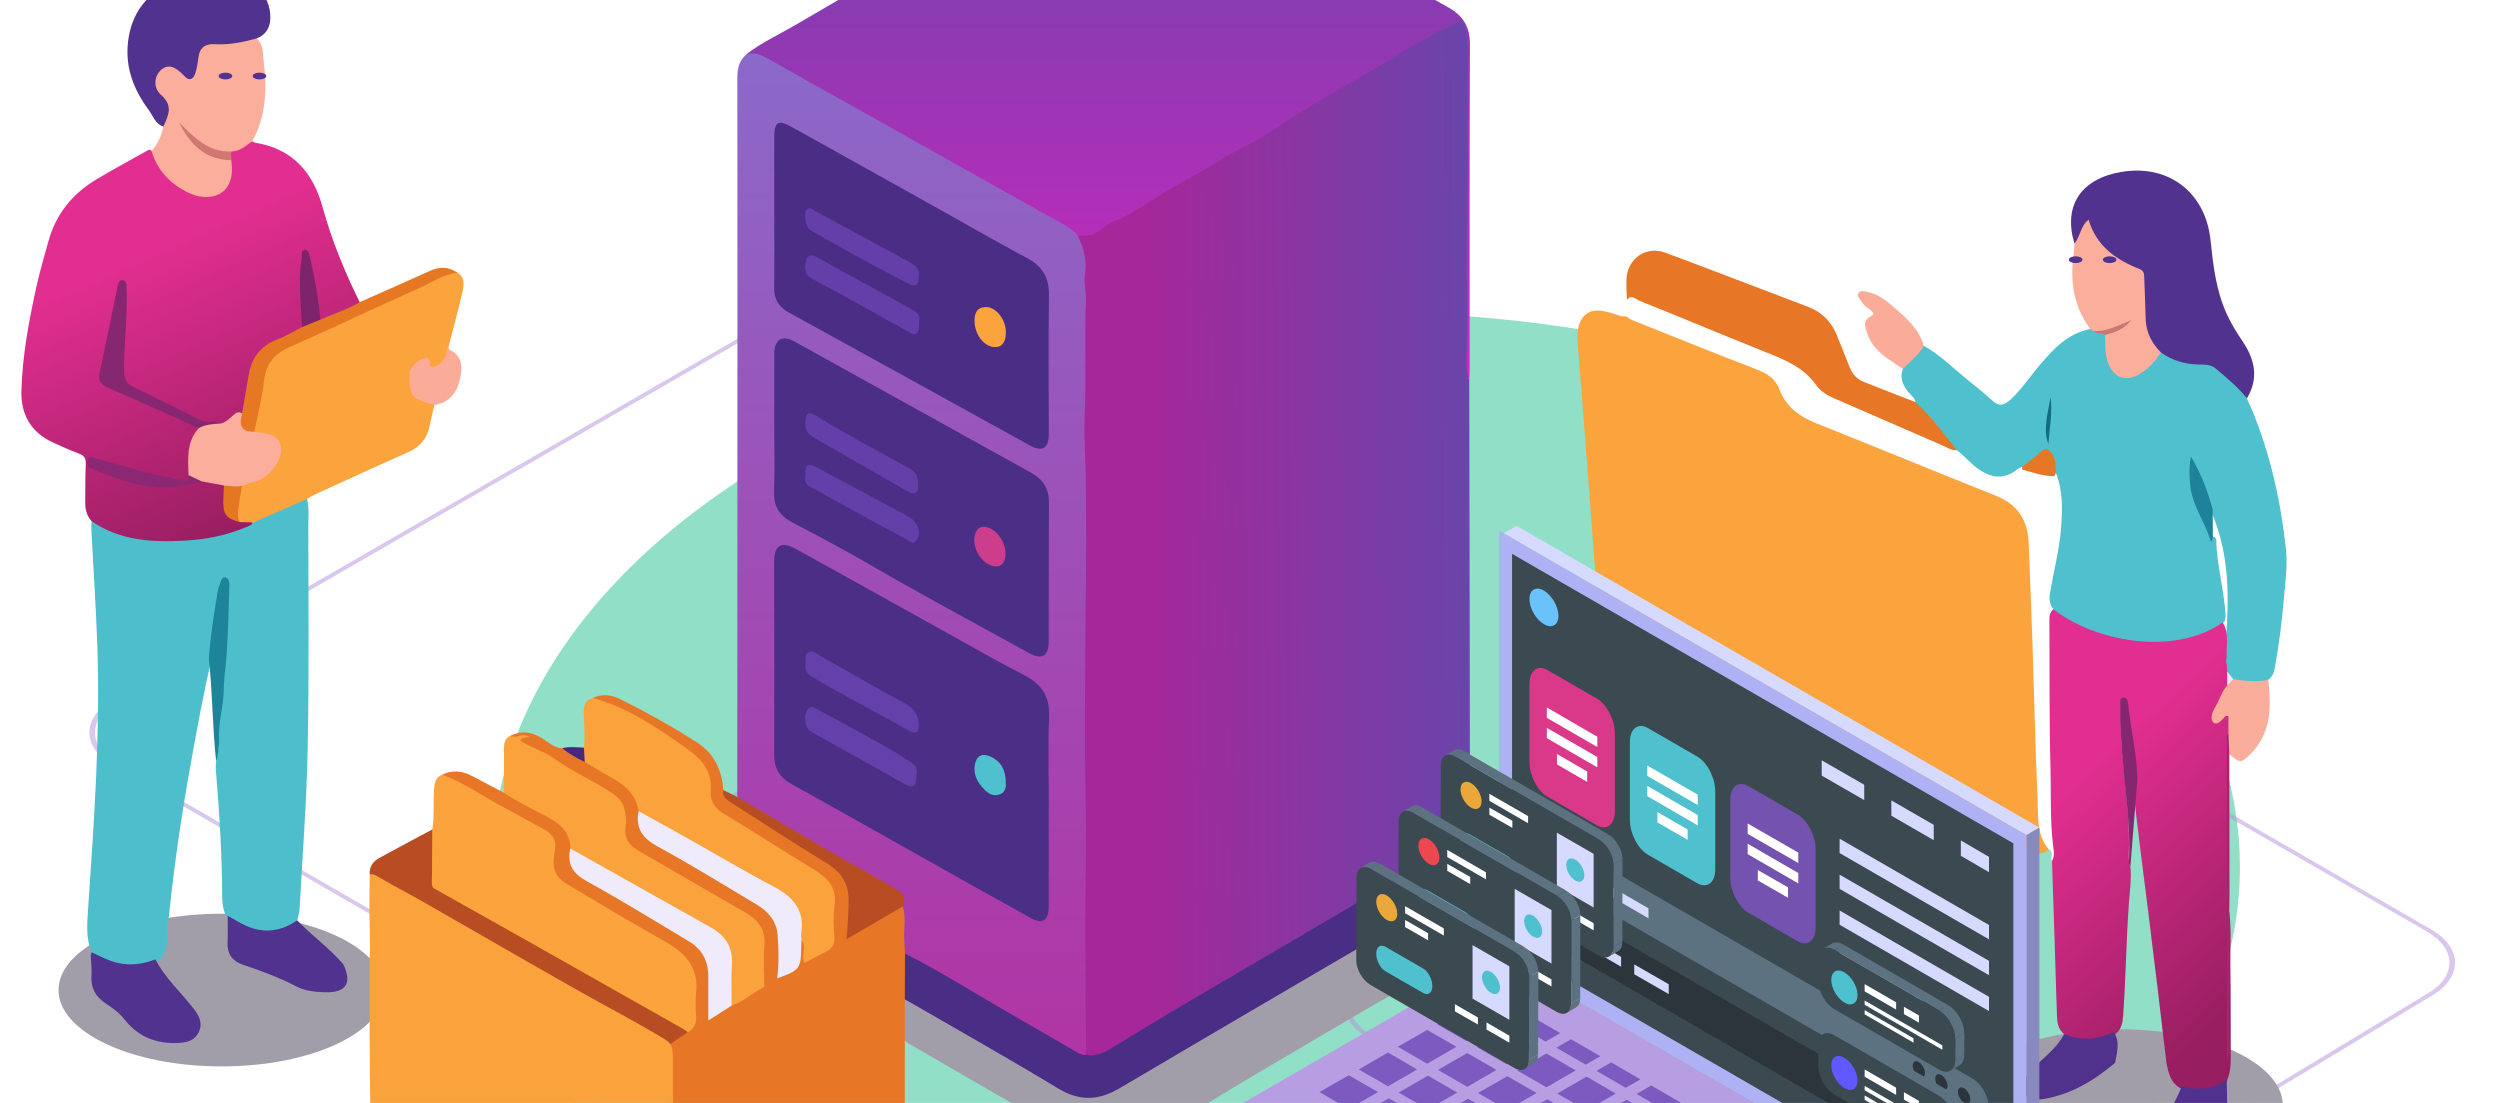
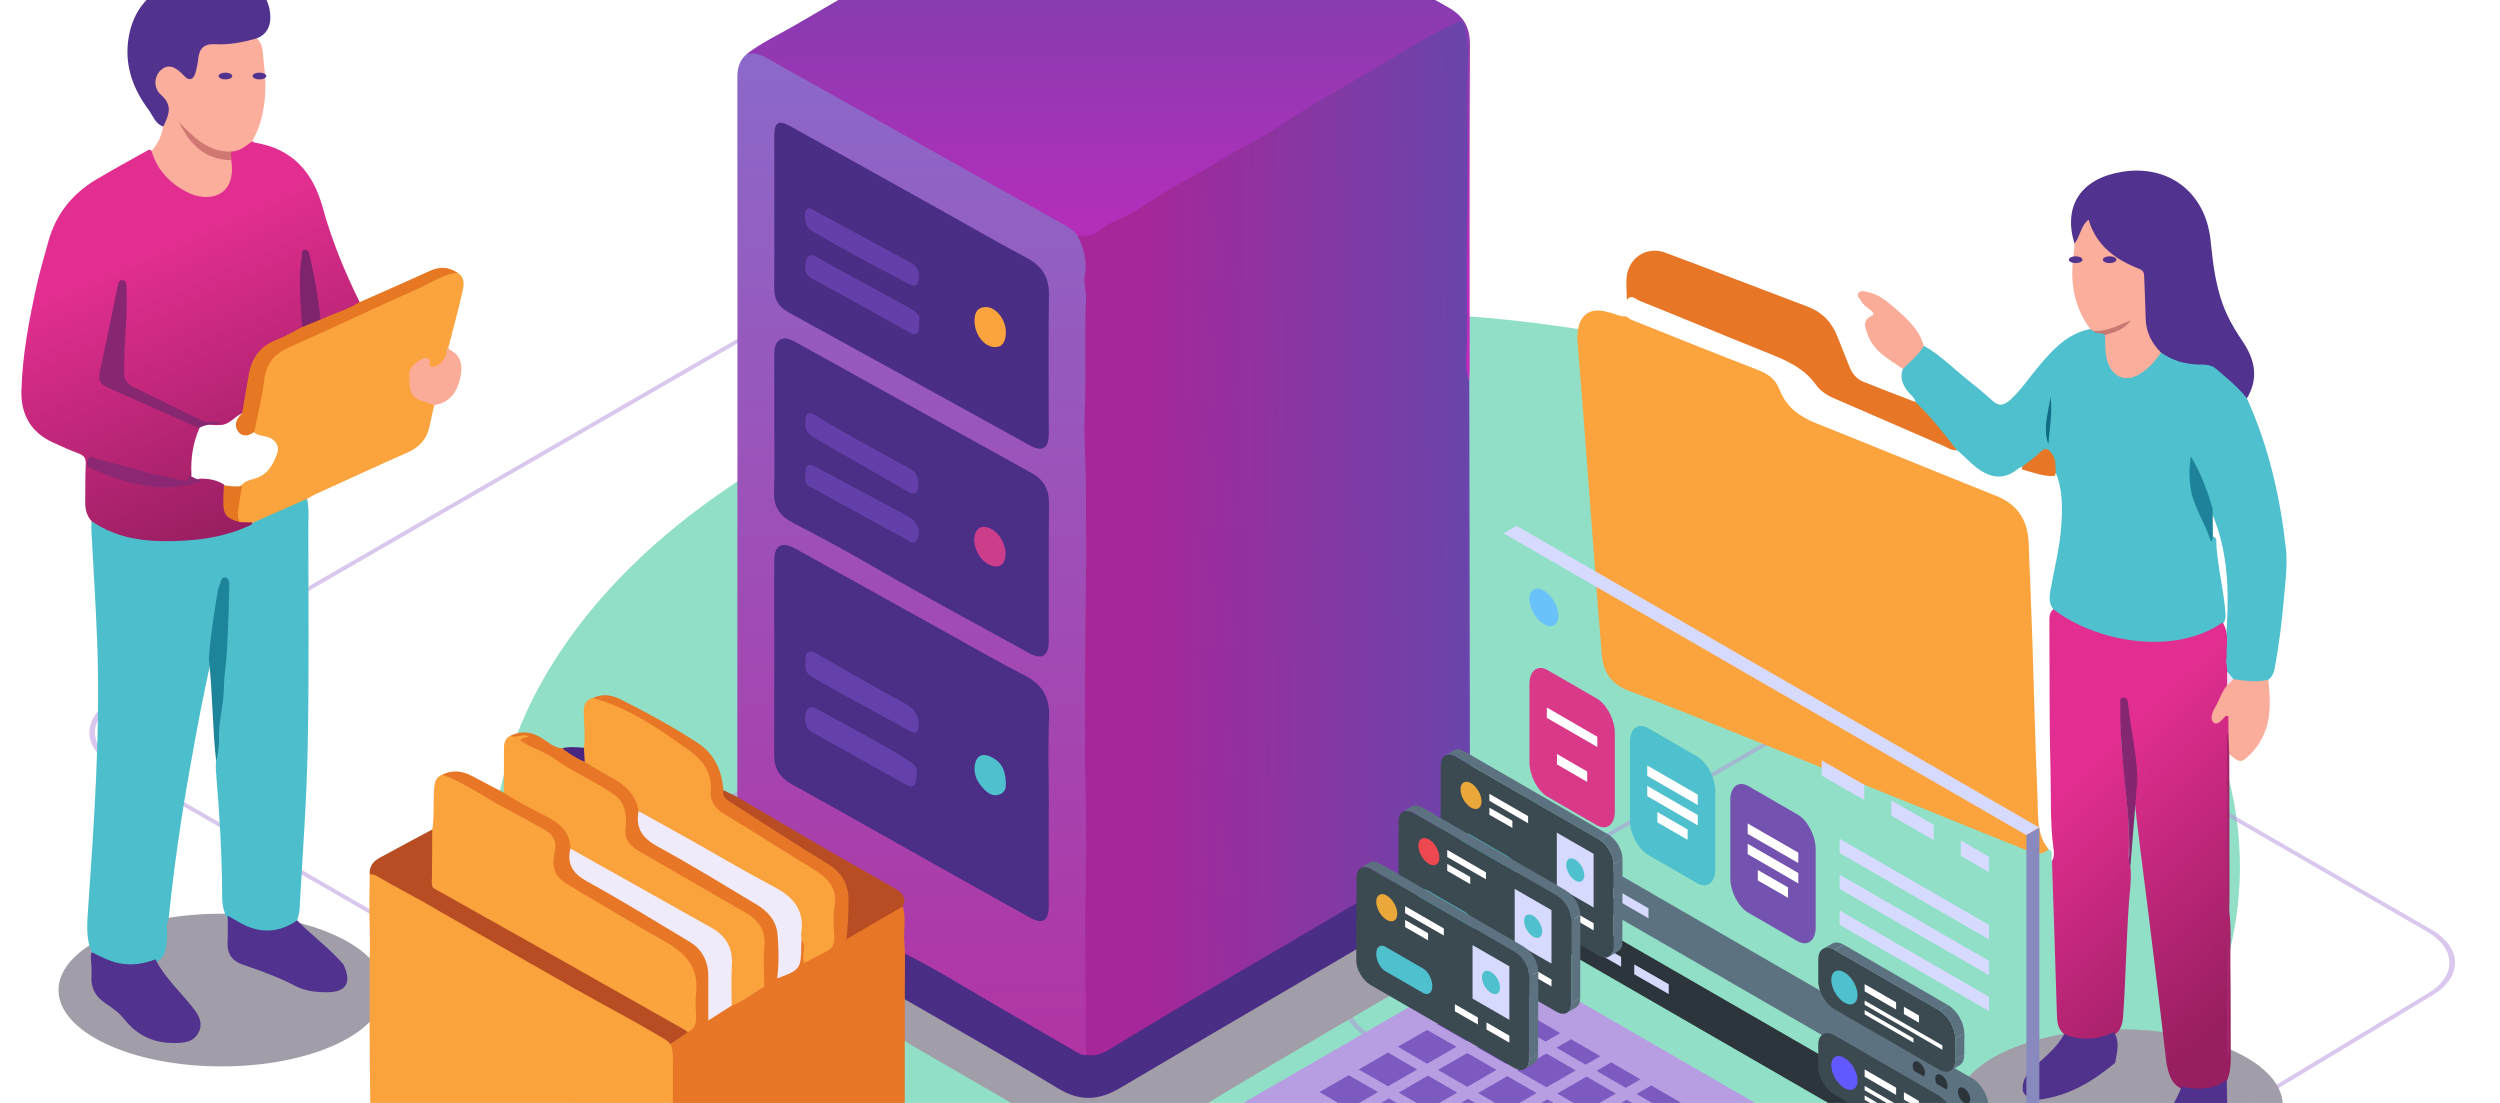
<svg xmlns="http://www.w3.org/2000/svg" width="544" height="240" fill="none">
  <g clip-path="url(#clip0_1983_16765)">
    <g filter="url(#filter0_f_1983_16765)">
      <ellipse cx="297.202" cy="188.634" rx="190.202" ry="120.634" fill="#90DFC6" />
    </g>
    <path d="M43.877 289.048L256.132 166.502C262.589 162.775 262.589 156.73 256.132 153.002L237.439 142.21C230.982 138.482 220.514 138.482 214.057 142.21L110.76 201.848C103.825 205.852 92.581 205.852 85.645 201.848L24.65 166.632C17.715 162.628 17.715 156.136 24.65 152.132L210.573 44.79L211.439 45.29L25.516 152.632C19.059 156.36 19.059 162.404 25.516 166.132L86.511 201.348C92.969 205.076 103.437 205.076 109.894 201.348L213.191 141.71C220.126 137.706 231.37 137.706 238.305 141.71L256.998 152.502C263.934 156.507 263.934 162.998 256.998 167.002L44.743 289.548C38.287 293.276 38.287 299.32 44.743 303.048L149.963 363.796C156.42 367.524 166.889 367.524 173.346 363.796L343.299 265.674C349.756 261.946 349.756 255.902 343.299 252.174L297.686 225.839C290.751 221.835 290.751 215.343 297.686 211.339L408.675 147.26C415.61 143.256 426.854 143.256 433.789 147.26L529.018 202.241C535.846 206.183 535.968 212.552 529.292 216.58L383.277 304.684L382.392 304.194L528.408 216.09C534.622 212.34 534.509 206.411 528.152 202.741L432.923 147.76C426.466 144.032 415.998 144.032 409.541 147.76L298.552 211.839C292.096 215.567 292.096 221.611 298.552 225.339L344.165 251.674C351.1 255.678 351.1 262.17 344.165 266.174L174.212 364.296C167.277 368.3 156.032 368.3 149.097 364.296L43.877 303.548C36.943 299.544 36.942 293.052 43.877 289.048Z" fill="#B691DD" fill-opacity="0.5" />
    <ellipse cx="461.275" cy="240.58" rx="35.47" ry="16.613" fill="#A29EA9" />
    <ellipse cx="48.205" cy="215.437" rx="35.47" ry="16.613" fill="#A29EA9" />
    <path d="M319.714 82.724C319.74 98.097 319.772 113.471 319.794 128.849C319.817 142.507 319.83 156.165 319.853 169.823C321.204 173.24 320.535 176.742 320.27 180.222C319.785 183.006 317.531 184.191 315.426 185.457C307.29 190.36 298.997 194.985 290.826 199.825C280.342 206.039 269.786 212.127 259.307 218.355C253.456 221.83 247.583 225.26 241.769 228.798C239.996 229.876 238.078 230.944 235.928 229.508C235.38 228.78 235.564 227.936 235.551 227.123C235.353 212.787 235.551 198.451 235.425 184.115C235.348 175.615 235.577 167.098 235.524 158.603C235.474 150.997 235.555 143.387 235.492 135.781C235.447 130.483 235.515 125.176 235.542 119.873C235.586 111.513 235.636 103.148 235.506 94.788C235.375 86.581 235.726 78.382 235.546 70.184C235.407 63.943 235.982 57.648 234.298 51.51C234.406 51.223 234.567 50.94 234.864 50.864C241.122 49.256 246.192 45.323 251.638 42.171C259.392 37.677 267.204 33.286 274.904 28.697C280.741 25.217 286.547 21.679 292.339 18.128C296.927 15.313 301.727 12.87 306.329 10.078C309.45 8.183 312.323 5.879 315.83 4.618C318.025 3.828 318.42 3.949 319.166 6.234C320.073 9.027 319.458 11.873 319.494 14.675C319.651 27.072 319.561 39.473 319.561 51.874C319.561 61.72 319.561 71.567 319.561 81.408C319.561 81.853 319.498 82.306 319.7 82.733L319.714 82.724Z" fill="url(#paint0_linear_1983_16765)" />
    <path d="M445.772 184.776C444.254 186.311 442.566 185.638 440.995 185.018C434.489 182.441 428.015 179.778 421.522 177.156C403.419 169.856 385.311 162.551 367.199 155.268C362.916 153.544 358.61 151.869 354.286 150.253C350.726 148.924 348.867 146.226 348.566 142.652C347.421 128.966 346.451 115.263 345.401 101.569C344.709 92.562 344.036 83.556 343.286 74.553C342.904 69.947 344.794 67.19 348.296 67.608C349.397 67.738 350.492 68.047 351.547 68.402C352.333 68.667 353.092 68.945 353.936 68.851C354.883 68.64 355.696 69.076 356.522 69.403C365.488 72.964 374.428 76.605 383.412 80.121C385.419 80.907 386.905 82.096 387.691 84.103C389.186 87.929 392.077 90.16 395.831 91.606C408.466 96.469 420.894 101.852 433.483 106.831C439.967 109.395 441.933 112.538 442.207 119.425C442.607 129.501 442.907 139.576 443.374 149.651C443.68 156.211 444.061 162.789 443.936 169.366C443.873 172.819 444.443 176.227 444.448 179.662C444.448 181.507 446.1 182.881 445.768 184.78L445.772 184.776Z" fill="#FBA33C" />
    <path d="M319.713 82.725C319.004 81.05 319.031 79.24 319.107 77.521C319.462 69.991 319.058 62.466 319.175 54.95C319.354 43.088 319.336 31.226 319.269 19.368C319.242 15.12 319.781 10.823 318.901 6.598C318.398 4.178 318.245 4.286 316.068 5.323C308.147 9.081 300.932 14.079 293.304 18.344C287.642 21.509 282.048 24.904 276.637 28.563C273.153 30.92 269.162 32.514 265.628 34.804C261.708 37.345 257.501 39.343 253.528 41.777C249.819 44.044 246.313 46.662 242.209 48.278C240.925 48.785 239.856 49.818 238.666 50.577C237.391 51.385 235.941 51.322 234.513 51.327C229.951 48.651 225.21 46.298 220.63 43.663C212.607 39.051 204.584 34.431 196.515 29.892C186.561 24.293 176.387 19.08 166.59 13.203C165.252 12.399 163.681 12.628 162.419 11.807C165.674 9.27 169.428 7.568 172.966 5.503C195.837 -7.855 218.758 -21.122 241.607 -34.507C245.006 -36.5 247.938 -36.496 251.409 -34.507C272.565 -22.375 293.793 -10.36 315.071 1.561C318.492 3.478 319.884 5.916 319.861 9.827C319.74 33.304 319.799 56.782 319.794 80.255C319.794 81.077 319.745 81.898 319.722 82.72L319.713 82.725Z" fill="url(#paint1_linear_1983_16765)" />
    <path d="M162.419 11.806C164.031 11.366 165.418 11.82 166.851 12.632C173.963 16.673 181.124 20.629 188.258 24.629C197.148 29.613 206.025 34.615 214.91 39.603C220.289 42.62 225.673 45.615 231.061 48.619C232.354 49.342 233.656 50.051 234.518 51.331C235.838 53.984 236.574 56.746 236.076 59.731C235.766 61.59 236.381 63.413 236.305 65.263C235.946 73.583 236.377 81.903 236.031 90.236C235.829 95.157 236.237 100.176 236.282 105.151C236.35 112.811 236.395 120.471 236.282 128.13C236.148 137.29 236.125 146.454 236.098 155.604C236.08 161.585 236.103 167.601 236.237 173.6C236.444 182.894 236.184 192.201 236.179 201.5C236.179 209.591 236.264 217.677 236.309 225.768C236.318 227.02 236.309 228.277 236.305 229.53C235.218 230.428 234.334 229.633 233.467 229.14C227.428 225.727 221.475 222.162 215.472 218.692C209.787 215.405 204.117 212.096 198.41 208.854C197.642 208.419 196.762 208.104 196.367 207.197C195.739 204.09 196.25 200.947 196.017 197.831C196.417 195.663 195.343 194.356 193.543 193.342C183.495 187.675 173.491 181.924 163.528 176.105C162.343 175.413 160.879 174.982 160.435 173.411C160.448 139.683 160.462 105.955 160.47 72.231C160.475 53.76 160.475 35.288 160.448 16.817C160.448 14.85 160.893 13.131 162.433 11.811L162.419 11.806Z" fill="url(#paint2_linear_1983_16765)" />
    <path d="M145.613 290.615C145.6 269.531 145.591 248.442 145.577 227.357C146.215 225.485 148.217 225.22 149.452 224.053C150.053 223.473 150.66 222.854 150.691 221.983C150.799 218.701 151.077 215.401 150.507 212.141C150.045 209.492 148.186 207.831 146.017 206.538C140.688 203.359 135.403 200.104 129.97 197.095C127.68 195.829 125.444 194.464 123.213 193.095C120.564 191.469 119.518 189.126 119.931 186.05C120.371 182.786 119.994 182.081 117.044 180.541C110.219 176.976 103.754 172.76 96.808 169.411C96.462 169.244 96.175 169.011 96.233 168.558C98.487 167.471 100.665 167.74 102.811 168.899C105.074 170.116 107.364 171.292 109.64 172.486C114.462 174.3 119.078 176.527 122.97 179.944C124.264 181.08 124.784 182.835 124.717 184.645C124.241 187.851 125.53 189.817 128.435 191.434C135.138 195.165 141.604 199.318 148.316 203.044C152.896 205.586 155.298 209.142 154.808 214.485C154.683 215.89 154.768 217.313 154.795 218.732C154.831 220.667 154.858 220.672 156.654 219.729C157.381 219.347 158.077 218.916 158.773 218.485C161.35 217.381 163.469 215.486 165.979 214.274C167.025 213.721 167.968 212.985 169.01 212.424C169.418 212.24 169.791 211.975 170.2 211.8C172.597 210.767 174.178 209.236 173.715 206.335C173.612 205.689 173.733 204.984 174.214 204.436C175.43 204.337 175.368 205.303 175.498 206.048C175.637 206.847 175.314 207.669 175.543 208.464C175.632 208.486 175.727 208.545 175.772 208.518C181.344 205.101 180.854 207.09 180.868 199.767C180.868 199.021 180.76 198.258 180.886 197.531C181.541 193.687 179.633 191.398 176.472 189.62C170.294 186.144 164.578 181.906 158.396 178.435C155.365 176.734 153.825 174.394 153.879 170.852C153.928 167.395 151.526 165.244 149.025 163.475C143.058 159.254 137.091 154.98 129.925 152.901C129.454 152.767 128.861 152.632 128.996 151.887C130.962 150.953 132.925 151.146 134.797 152.071C140.544 154.899 146.129 158.011 151.535 161.459C155.396 163.919 157.076 167.525 157.399 171.925C157.727 172.926 158.553 173.456 159.366 173.986C166.249 178.48 173.037 183.114 180.14 187.253C183.714 189.337 185.479 192.323 185.317 196.476C185.236 198.541 185.402 200.615 184.85 203.121C187.701 201.765 189.879 200.216 192.205 198.945C193.543 198.213 194.755 197.118 196.443 197.234C197.229 199.753 196.578 202.335 196.784 204.876C196.856 205.752 196.87 206.632 196.91 207.507C198.001 209.294 197.494 211.279 197.57 213.183C197.624 214.588 197.682 216.007 197.516 217.417C197.575 219.531 197.637 221.646 197.575 223.765C197.548 224.708 197.61 225.682 196.883 226.45L196.874 252.833C198.526 256.954 197.498 260.901 193.965 263.294C189.318 266.437 184.401 269.154 179.566 271.996C170.025 277.608 160.65 283.494 151.028 288.963C150.053 289.515 149.075 290.067 148.078 290.588C147.274 291.01 146.435 291.401 145.6 290.624L145.613 290.615Z" fill="#E77727" />
    <path d="M19.915 113.391C18.859 112.21 18.518 110.8 18.541 109.256C18.585 106.494 18.532 103.724 18.662 100.967C18.72 99.697 18.276 99.1 17.113 98.673C15.227 97.981 13.395 97.137 11.563 96.307C6.737 94.107 4.514 90.196 4.658 85.033C4.873 77.332 6.292 69.776 7.949 62.278C8.672 59.009 9.637 55.794 10.517 52.562C12.134 46.649 15.703 42.199 20.907 39.079C24.485 36.932 28.167 34.952 31.804 32.905C32.176 32.694 32.554 32.348 32.98 32.824C34.664 34.984 35.993 37.404 38.108 39.24C39.607 40.547 41.224 41.521 43.159 41.943C47.155 42.81 49.718 40.771 49.79 36.69C49.799 36.093 49.759 35.5 49.79 34.903C49.754 34.131 49.593 33.323 50.302 32.725C51.892 32.196 53.086 30.745 54.9 30.732C55.097 30.84 55.281 31.01 55.488 31.042C63.642 32.353 68.109 37.485 70.215 45.136C72.177 52.279 74.983 59.099 78.261 65.735C78.288 65.883 78.324 66.085 78.234 66.153C75.612 67.998 72.864 69.543 69.541 69.664C68.787 68.658 68.733 67.455 68.607 66.278C68.253 62.875 67.597 59.53 66.555 56.225C65.801 59.723 65.792 63.257 66.16 66.799C66.309 68.205 66.551 69.601 66.169 71.002C64.652 73.144 62.129 73.687 59.973 74.755C57.284 76.089 55.6 78.163 54.967 80.947C54.478 83.106 54.136 85.32 53.8 87.525C53.674 88.337 53.598 89.154 53.036 89.814C51.16 90.38 50.069 92.477 47.896 92.481C45.017 92.742 42.499 91.592 40.016 90.394C36.383 88.643 32.805 86.784 29.186 85.01C27.22 84.045 26.429 82.617 26.358 80.395C26.196 75.231 27.058 70.117 26.843 64.963C26.811 64.177 27.076 63.337 26.389 62.359C25.518 65.416 25.109 68.362 24.427 71.24C23.753 74.073 23.25 76.942 22.631 79.788C22.034 82.532 22.263 83.089 24.768 84.153C29.99 86.371 34.969 89.127 40.29 91.13C41.435 91.561 42.777 91.83 43.419 93.119C41.969 96.379 41.466 99.804 41.664 103.347C41.421 105.453 39.984 105.264 38.507 104.986C33.303 104.011 28.225 102.539 23.143 101.093C22.169 100.815 21.217 100.343 20.09 100.581C20.117 101.564 20.844 101.749 21.396 101.991C27.368 104.649 33.708 105.34 40.155 105.385C41.435 105.394 42.413 104.258 43.715 104.151C45.493 104.151 47.195 104.447 48.717 105.43C49.57 106.544 49.278 107.859 49.332 109.107C49.445 111.608 49.961 112.264 52.484 112.96C53.36 113.036 54.262 113 54.972 113.656C55.12 114.846 54.199 115.223 53.391 115.506C43.271 119.062 33.097 119.955 22.864 115.937C21.576 115.429 20.498 114.693 19.91 113.377L19.915 113.391Z" fill="url(#paint3_linear_1983_16765)" />
    <path d="M19.915 113.39C26.169 117.714 33.24 118.06 40.474 117.62C45.031 117.341 49.458 116.475 53.674 114.652C54.226 114.414 54.788 114.226 55.133 113.691C55.416 113.018 56.018 112.717 56.628 112.448C59.403 111.231 62.147 109.947 64.917 108.721C65.518 108.456 66.147 108.164 66.82 108.55C67.301 110.616 67.09 112.717 67.09 114.8C67.09 130.789 67.274 146.777 66.955 162.761C66.722 174.471 65.819 186.172 65.186 197.872C65.141 198.68 64.849 199.471 64.674 200.27C62.883 203.058 60.005 203.327 57.185 203.089C54.181 202.838 51.469 201.549 49.22 199.435C49.081 199.201 48.982 198.954 48.915 198.694C48.524 197.63 48.358 196.525 48.353 195.407C48.318 186.261 47.779 177.138 47.007 168.028C46.912 166.919 46.953 165.796 47.15 164.692C47.509 163.542 47.563 162.362 47.563 161.158C47.568 154.293 48.201 147.469 48.663 140.626C48.906 137.061 48.946 133.478 49.224 129.913C49.283 129.15 49.449 128.292 48.618 127.3C47.083 132.706 46.948 138.076 46.046 143.311C44.227 151.083 42.804 158.931 41.399 166.784C39.464 177.578 37.879 188.421 36.761 199.331C36.675 200.153 36.289 200.907 36.321 201.742C36.424 203.426 36.424 205.096 36.002 206.749C35.715 207.867 35.135 208.751 34.089 209.285C30.412 211.086 26.703 210.785 22.981 209.434C21.751 208.985 20.759 208.226 19.946 207.211C18.666 204.203 18.949 201.051 19.16 197.931C20.485 178.642 21.854 159.353 21.158 139.997C20.862 131.794 20.314 123.605 19.888 115.406C19.852 114.737 19.91 114.064 19.924 113.395L19.915 113.39Z" fill="#4DBFCC" />
    <path d="M488.924 86.676C493.634 97.039 496.13 107.976 497.401 119.241C497.81 122.846 497.307 126.411 497.001 129.972C496.557 135.167 495.906 140.353 494.968 145.493C494.774 146.549 494.361 147.289 493.589 147.923C491.178 149.633 488.646 148.852 486.118 148.3C485.094 147.837 484.506 146.998 484.124 145.978C483.931 145.341 483.877 144.69 483.958 144.03C484.946 132.877 485.822 121.733 481.062 111.087C479.985 107.931 478.88 104.784 477.268 101.421C476.761 105.767 478.068 109.318 479.644 112.834C480.263 114.217 481.493 115.416 481.116 117.144C481.417 117.185 481.457 116.525 481.875 116.866C482.041 117.023 482.248 117.194 482.252 117.405C482.36 122.968 483.972 128.342 484.286 133.878C484.313 134.323 484.223 134.763 484.062 135.18C482.216 137.847 479.293 138.691 476.42 139.378C466.223 141.812 456.808 139.594 447.985 134.251C447.339 133.86 446.777 133.384 446.311 132.792C445.242 131.633 445.278 130.264 445.453 128.814C445.947 124.683 447.051 120.664 447.568 116.534C448.115 112.129 448.021 107.796 446.971 103.495C446.62 102.512 446.795 101.448 446.553 100.446C446.113 98.637 445.291 98.327 443.774 99.396C442.57 100.244 441.358 101.075 440.218 102.009C435.135 105.215 433.663 105.161 428.854 101.573C427.601 100.639 426.515 99.531 425.509 98.336C423.179 95.283 420.48 92.531 418.11 89.504C417.62 88.876 416.879 88.404 416.825 87.493C416.637 86.46 415.716 85.94 415.142 85.194C413.97 83.681 413.368 82.137 414.073 80.26C414.895 77.952 416.821 76.65 418.63 75.245C422.056 77.144 424.795 79.932 427.803 82.37C429.716 83.924 431.669 85.437 433.465 87.12C435.045 88.602 436.195 88.166 437.596 86.856C439.957 84.638 441.722 81.944 443.796 79.501C446.809 75.945 449.952 72.533 454.85 71.594C455.174 71.536 455.492 71.549 455.811 71.639C456.727 71.931 457.809 71.882 458.384 72.879C458.954 74.221 458.595 75.68 458.914 77.059C459.345 78.913 459.812 80.731 461.94 81.364C463.933 81.957 465.339 80.866 466.735 79.672C467.911 78.666 468.675 77.202 470.179 76.556C470.803 76.439 471.355 76.668 471.885 76.951C473.901 78.019 476.043 78.441 478.319 78.563C482.216 78.774 487.95 83.255 488.92 86.658L488.924 86.676Z" fill="#4FC0CD" />
    <path d="M484.533 144.488C484.569 145.031 484.6 145.579 484.636 146.122C484.879 147.034 485.319 147.918 485.058 148.906C484.322 151.173 482.76 153.081 482.207 155.434C482.158 155.645 482.158 155.879 482.297 156.076C482.387 156.206 482.54 156.292 482.683 156.215C485.072 154.922 485.494 155.165 485.584 157.899C485.611 158.721 485.539 159.533 485.377 160.351C485.009 163.318 484.749 166.273 484.753 169.268C484.802 188.794 484.776 208.316 484.78 227.843C484.78 228.525 484.762 229.212 484.784 229.719C484.542 229.567 484.802 229.091 484.802 228.714C484.785 219.065 484.785 209.412 484.793 199.763C484.793 199.327 484.695 198.856 485.09 198.506C485.597 202.376 485.274 206.264 485.332 210.144C485.431 216.798 485.364 223.456 485.413 230.115C485.427 231.776 485.296 233.383 484.672 234.932C484.632 235.053 484.587 235.175 484.547 235.296C481.61 238.345 478.104 237.707 474.561 236.836C472.356 235.718 471.899 233.581 471.432 231.448C470.174 220.475 468.827 209.515 467.472 198.555C466.336 189.373 465.065 180.209 464.158 171.001C464.104 170.475 463.915 169.986 463.826 169.474C463.368 164.351 462.465 159.287 461.706 154.195C461.217 158.362 461.693 162.506 462.088 166.636C462.712 173.088 463.484 179.527 463.215 186.028C463.175 187.012 463.354 187.954 463.601 188.897C463.826 191.371 463.444 193.832 463.269 196.274C462.672 204.545 462.578 212.842 461.989 221.112C461.886 222.581 461.599 223.928 460.422 224.929C457.921 226.568 455.142 226.927 452.246 226.599C451.056 226.464 449.858 226.226 449.171 225.041C447.806 223.954 447.631 222.459 447.586 220.838C447.254 209.672 446.876 198.501 446.513 187.335C446.697 186.828 446.742 186.271 446.616 185.786C444.824 179.06 445.538 172.155 445.273 165.339C444.892 155.506 445.148 145.651 445.197 135.8C445.202 134.529 444.977 132.98 446.831 132.576C455.623 139.459 472.792 142.966 483.653 135.454C485.13 137.749 484.407 140.308 484.524 142.764C484.551 143.338 484.219 143.918 484.542 144.497L484.533 144.488Z" fill="url(#paint4_linear_1983_16765)" />
    <path d="M196.893 226.446C196.893 223.442 196.888 220.438 196.884 217.435C197.966 217.075 198.747 217.758 199.564 218.238C210.075 224.389 220.622 230.469 231.137 236.606C235.129 238.937 238.694 238.865 242.69 236.566C265.741 223.307 288.527 209.591 311.569 196.314C314.802 194.451 318.035 192.574 321.191 190.576C325.587 187.797 325.591 184.784 321.218 182.068C320.517 181.632 319.781 181.264 319.364 180.496C320.199 177.87 319.593 175.167 319.768 172.504C319.826 171.611 319.817 170.713 319.839 169.819C323.696 171.921 327.585 173.968 331.41 176.132C335.693 178.557 339.972 180.995 344.148 183.594C348.418 186.248 348.283 189.305 343.982 191.892C331.652 199.304 319.476 207 306.962 214.085C295.608 220.515 284.405 227.205 273.158 233.814C266.024 238.007 259.024 242.425 251.894 246.623C248.54 248.599 245.361 250.992 241.028 250.718C237.58 250.503 235.016 248.559 232.273 247.001C220.801 240.481 209.402 233.827 197.979 227.218C197.593 226.994 197.252 226.702 196.888 226.441L196.893 226.446Z" fill="#A29EA9" />
    <path d="M66.816 108.546C62.919 110.261 59.026 111.976 55.133 113.687C54.159 113.66 53.185 113.633 52.21 113.606C51.137 113.103 51.07 112.129 51.187 111.173C51.407 109.363 51.528 107.522 52.309 105.83C53.028 104.887 54.087 104.474 55.165 104.213C58.074 103.504 59.367 101.273 60.288 98.772C60.898 97.119 60.014 95.665 58.325 95.126C57.275 94.789 56.099 94.816 55.201 94.03C55.115 93.905 54.99 93.765 55.008 93.631C55.578 88.449 56.319 83.29 58.177 78.383C58.73 76.928 60.171 76.21 61.549 75.572C69.42 71.954 77.219 68.182 85.162 64.72C88.857 63.108 92.516 61.416 96.148 59.656C97.289 59.103 98.393 58.888 99.588 59.373C101.267 60.441 100.944 62.103 100.611 63.566C99.695 67.594 98.6 71.576 97.572 75.581C97.774 77.436 97.181 78.908 95.511 79.856C94.685 80.327 93.962 80.552 93.118 79.69C92.17 78.729 90.338 79.281 90.078 80.668C89.777 82.258 89.665 83.937 90.365 85.513C90.765 86.415 91.537 86.815 92.467 87.013C93.252 87.179 94.15 87.174 94.496 88.144C94.155 89.671 93.791 91.188 93.477 92.719C92.911 95.49 91.322 97.303 88.709 98.453C82.037 101.389 75.419 104.456 68.782 107.482C68.109 107.787 67.476 108.187 66.825 108.542L66.816 108.546Z" fill="#FBA33C" />
    <path d="M96.238 168.557C101.217 170.402 105.496 173.554 110.161 175.992C112.801 177.371 115.387 178.861 118.014 180.267C120.542 181.618 121.219 182.97 120.654 185.704C120.03 188.735 120.748 190.814 123.375 192.385C130.464 196.628 137.572 200.848 144.764 204.912C149.133 207.381 152.043 210.502 151.477 215.926C151.297 217.623 151.365 219.365 151.477 221.075C151.576 222.66 151.113 223.85 149.681 224.6C148.644 224.69 147.804 224.173 146.96 223.693C130.231 214.089 113.34 204.768 96.61 195.16C95.47 194.504 94.114 194.064 93.494 192.713C92.978 189.327 93.27 185.933 93.297 182.539C93.301 181.766 93.674 181.124 94.065 180.496C94.527 177.681 94.267 174.838 94.437 172.01C94.523 170.587 94.63 169.181 96.242 168.562L96.238 168.557Z" fill="#FBA33C" />
    <path d="M488.924 86.675C486.976 84.206 484.542 82.248 482.171 80.219C481.026 79.24 479.653 79.352 478.368 79.317C475.374 79.236 472.662 78.445 470.224 76.703C467.584 75.868 467.058 73.529 466.542 71.302C465.846 68.303 465.819 65.218 465.981 62.156C466.084 60.248 465.384 59.126 463.606 58.371C459.435 56.598 456.269 53.652 454.285 49.553C452.749 50.379 453.382 52.75 451.398 53.001C448.901 44.785 452.799 38.867 461.675 37.399C471.908 35.706 479.94 41.898 481.013 52.278C481.579 57.765 482.212 63.234 484.551 68.348C485.516 70.463 486.733 72.411 488.026 74.328C490.684 78.275 491.533 82.347 488.929 86.675H488.924Z" fill="#51328E" />
    <path d="M446.822 132.568C446.059 133.192 445.933 134.013 445.942 134.952C446.019 145.682 445.898 156.418 446.185 167.144C446.338 172.851 446.064 178.58 446.791 184.273C446.917 185.261 447.132 186.356 446.504 187.322C446.167 186.5 447.002 185.337 445.772 184.776C443.069 181.557 443.545 177.57 443.379 173.848C442.876 162.582 442.642 151.304 442.265 140.03C442.023 132.716 441.731 125.402 441.43 118.092C441.233 113.243 439.082 109.79 434.417 107.923C421.329 102.692 408.295 97.331 395.207 92.109C391.565 90.654 388.642 88.526 387.224 84.782C386.353 82.478 384.7 81.342 382.478 80.485C373.296 76.942 364.168 73.252 355.027 69.601C354.627 69.44 354.299 69.107 353.936 68.856C353.958 67.666 353.985 66.476 354.007 65.287C354.2 63.886 355.121 64.115 355.996 64.46C357.662 65.125 359.305 65.839 360.971 66.508C369.852 70.068 378.666 73.786 387.569 77.293C390.173 78.321 392.526 79.627 394.3 81.935C395.907 84.023 398.013 85.473 400.496 86.578C408.075 89.954 415.779 93.034 423.318 96.5C424.207 96.909 425.037 97.385 425.819 97.964C427.417 99.176 428.692 100.739 430.331 101.933C433.276 104.079 436.114 104.461 439.064 102.045C439.342 101.816 439.719 101.708 440.052 101.542C442.467 102.081 444.766 103.244 447.348 102.88C448.919 106.8 448.807 110.881 448.488 114.976C448.12 119.655 446.903 124.198 446.118 128.809C445.871 130.26 445.942 131.432 446.813 132.572L446.822 132.568Z" fill="white" />
    <path d="M129 151.887C136.705 153.944 143.117 158.465 149.497 162.928C152.492 165.025 155.01 167.741 154.651 172.033C154.476 174.121 155.41 175.8 157.399 176.999C163.909 180.923 170.29 185.063 176.786 189.005C179.907 190.9 182.251 192.965 181.595 197.145C181.24 199.408 181.433 201.779 181.555 204.091C181.626 205.488 181.11 206.368 179.947 206.974C178.317 207.827 176.683 208.675 175.053 209.524C174.218 207.809 175.637 205.968 174.402 204.446C173.491 203.723 173.63 202.668 173.729 201.756C174.11 198.196 172.323 195.955 169.418 194.357C164.843 191.838 160.304 189.266 155.796 186.63C150.134 183.316 144.266 180.358 138.739 176.815C137.347 172.146 133.517 169.995 129.593 167.934C128.48 167.346 127.285 166.834 126.756 165.536C126.486 164.549 126.419 163.583 127.056 162.694C127.389 160.18 127.074 157.666 127.025 155.151C126.993 153.62 127.281 152.336 129 151.887Z" fill="#FAA23B" />
    <path d="M425.823 97.958C424.674 98.093 423.78 97.406 422.815 96.989C414.904 93.563 407.015 90.088 399.099 86.684C397.541 86.015 396.154 85.131 395.198 83.788C392.365 79.792 388.086 78.171 383.789 76.452C374.742 72.837 365.762 69.057 356.715 65.434C355.947 65.124 354.968 63.943 354.007 65.281C353.972 63.786 353.864 62.291 353.918 60.8C354.079 56.292 358.17 53.41 362.372 54.977C372.717 58.838 383.017 62.83 393.348 66.731C396.491 67.916 398.583 70.063 399.786 73.161C400.648 75.388 401.6 77.579 402.449 79.81C403.042 81.373 404.047 82.509 405.587 83.119C409.323 84.601 413.076 86.047 416.826 87.501C420.179 90.685 422.995 94.326 425.828 97.954L425.823 97.958Z" fill="#E77727" />
    <path d="M124.12 184.645C124.039 179.895 120.277 178.386 116.918 176.626C114.444 175.329 111.952 174.076 109.645 172.491C109.649 169.366 109.658 166.237 109.658 163.112C109.658 161.882 109.752 160.705 111.072 160.104C112.518 160.068 113.941 159.358 115.472 159.96C115.665 160.768 114.862 160.786 114.485 161.141C114.53 161.41 114.785 161.338 114.947 161.415C121.839 164.634 128.197 168.769 134.599 172.823C136.261 173.874 136.885 175.755 136.669 177.542C136.135 181.978 138.335 184.331 142.039 186.212C148.424 189.458 154.436 193.387 160.645 196.957C161.552 197.477 162.437 198.025 163.321 198.586C165.862 200.207 167.191 202.385 166.954 205.505C166.805 207.431 166.859 209.38 167.138 211.315C167.313 212.541 166.967 213.681 166.307 214.728C163.905 216.021 161.84 217.897 159.226 218.818C158.266 218.243 158.468 217.264 158.45 216.411C158.396 213.946 158.355 211.481 158.45 209.021C158.557 206.156 157.255 204.163 154.907 202.749C150.107 199.862 145.178 197.208 140.324 194.424C135.533 191.676 130.635 189.117 125.871 186.32C125.153 185.898 124.452 185.48 124.133 184.654L124.12 184.645Z" fill="#FAA23B" />
    <path d="M50.324 34.849C50.342 34.997 50.356 35.145 50.374 35.293C51.312 42.872 45.291 44.152 40.734 41.821C37.016 39.922 34.179 37.026 32.98 32.833C34.358 31.328 35.149 29.537 35.53 27.552C36.253 24.589 35.427 22.07 33.779 19.52C32.621 17.729 33.42 15.731 35.027 14.586C36.505 13.535 38.193 13.724 39.912 15.129C41.34 16.296 41.623 16.216 42.086 14.487C42.202 14.056 42.247 13.607 42.346 13.167C43.123 9.719 44.061 8.906 47.532 8.915C49.489 8.919 51.398 8.668 53.306 8.277C54.145 8.107 55.034 7.653 55.861 8.354C57.338 9.624 57.145 11.474 57.351 13.108C58.114 19.183 57.975 25.173 54.895 30.731C53.526 31.683 52.291 32.9 50.473 32.958C49.287 33.722 48.062 33.574 46.822 33.124C44.012 32.105 41.74 30.372 39.948 28.006C42.409 31.158 45.143 33.883 49.462 34.22C49.844 34.251 50.163 34.462 50.324 34.844V34.849Z" fill="#FCAE9C" />
    <path d="M55.865 8.354C52.911 9.167 49.925 9.804 46.836 9.616C44.681 9.481 43.442 10.325 43.168 12.543C43.024 13.72 42.84 14.914 42.467 16.036C42.045 17.311 41.161 17.675 40.137 16.57C38.148 14.42 36.648 13.944 35.185 15.098C33.604 16.341 33.191 19.031 35.045 20.652C37.771 23.032 36.621 25.178 35.535 27.553C33.757 26.933 33.263 25.142 32.298 23.84C29.043 19.457 27.193 14.586 27.871 9.005C28.962 0.007 35.706 -5.138 44.685 -3.845C48.259 -3.329 51.725 -1.69 55.461 -2.826C55.623 -2.875 55.906 -2.732 56.054 -2.597C57.899 -0.873 58.824 1.309 58.828 3.783C58.828 5.858 57.966 7.55 55.87 8.354H55.865Z" fill="#51328E" />
    <path d="M451.393 53.002C452.691 51.489 452.673 49.212 454.478 47.798C456.135 53.491 460.382 56.508 465.532 58.52C466.583 58.928 466.556 59.656 466.587 60.464C466.699 63.436 466.825 66.413 466.901 69.385C466.978 72.304 468.212 74.679 470.224 76.708C468.886 78.715 467.305 80.48 465.15 81.634C462.488 83.057 459.987 82.069 458.811 79.272C457.94 77.193 458.177 75.02 458.038 72.878C459.107 71.648 460.88 71.778 461.931 70.831C460.018 71.958 457.886 72.712 455.484 72.007C455.273 71.877 455.061 71.747 454.85 71.617C451.191 66.691 450.388 61.142 451.241 55.22C451.348 54.488 451.344 53.742 451.393 53.006V53.002Z" fill="#FBAE9C" />
    <path d="M33.82 208.747C35.912 212.864 39.387 215.917 42.157 219.514C43.37 221.085 44.196 222.72 43.226 224.65C42.323 226.451 40.694 226.859 38.736 226.949C33.9 227.169 30.044 225.584 27.008 221.732C25.926 220.358 24.395 219.28 22.923 218.297C20.709 216.82 19.717 214.912 19.91 212.249C20.013 210.844 19.807 209.42 19.739 208.006C19.807 207.741 19.874 207.476 19.941 207.211C21.863 208.105 23.717 209.138 25.832 209.578C28.598 210.157 31.238 209.748 33.828 208.751L33.82 208.747Z" fill="#51328E" />
    <path d="M74.7 209.816C76.676 213.942 75.306 216.057 70.673 215.922C68.509 215.859 66.331 215.617 64.378 214.597C60.696 212.676 56.826 211.252 52.902 209.937C50.571 209.156 49.395 207.602 49.516 205.065C49.611 203.13 49.543 201.191 49.548 199.251C50.913 200.005 52.228 200.881 53.651 201.5C57.531 203.184 61.217 202.659 64.665 200.266C67.862 203.606 71.678 206.291 74.696 209.816H74.7Z" fill="#51328E" />
    <path d="M166.298 214.723C166.289 211.76 166.047 208.779 166.334 205.842C166.68 202.322 164.992 200.198 162.235 198.6C154.584 194.155 146.92 189.728 139.247 185.314C137.177 184.125 135.727 182.679 136.135 180.003C136.301 178.921 136.23 177.758 136.023 176.676C135.718 175.073 135.031 173.87 133.468 172.792C129.311 169.923 124.619 167.979 120.555 165.042C118.252 163.381 115.491 162.717 113.174 161.132C113.686 160.49 114.382 160.467 115.145 160.324C113.708 159.381 112.352 160.813 111.073 160.099C113.416 158.927 115.621 159.224 117.826 160.566C119.258 161.437 120.51 162.721 122.338 162.824C124.237 163.377 125.979 164.185 127.241 165.792C129.163 166.924 131.048 168.114 133.01 169.178C136.019 170.807 138.389 172.913 138.955 176.505C139.373 177.066 139.584 177.713 139.521 178.395C139.305 180.681 140.603 181.893 142.417 182.953C149.363 187.012 156.255 191.178 163.25 195.152C168.162 197.94 170.528 201.797 170.056 207.373C169.899 209.232 170.77 211.288 169.118 212.896C168.18 213.506 167.237 214.117 166.298 214.728V214.723Z" fill="#E77727" />
    <path d="M196.457 197.23C192.497 199.538 188.537 201.842 184.19 204.374C184.514 201.366 184.612 198.717 184.648 196.072C184.698 192.341 183.131 189.804 179.912 187.851C172.853 183.563 165.948 179.028 158.993 174.579C158.041 173.973 157.076 173.322 157.408 171.921C158.414 172.419 159.415 172.913 160.416 173.412C167.295 177.452 174.16 181.52 181.061 185.53C185.51 188.116 190.041 190.576 194.472 193.19C195.918 194.043 197.489 195.057 196.457 197.23Z" fill="#B84D24" />
    <path d="M460.257 231.273C455.425 235.323 450.145 238.474 443.756 239.274C442.319 239.453 440.954 238.982 440.196 237.532C439.877 235.507 440.766 234.003 442.158 232.633C444.618 230.218 447.492 228.17 449.162 225.027C452.835 226.504 456.431 226.298 459.969 224.574C461.401 226.751 460.62 229.019 460.257 231.273Z" fill="#50318C" />
    <path d="M99.578 59.382C96.35 59.642 93.764 61.586 90.935 62.83C81.587 66.943 72.397 71.401 63.048 75.51C59.69 76.987 57.894 79.101 57.468 82.792C57.037 86.541 56.08 90.227 55.353 93.941C54.154 94.96 52.663 95.09 51.81 93.913C50.863 92.607 51.379 91.08 52.677 89.985C53.126 87.143 53.665 84.314 54.141 81.477C54.729 77.97 56.642 75.272 60.206 73.925C62.119 73.202 63.888 72.106 65.725 71.177C66.78 69.96 68.05 69.282 69.712 69.556C72.554 68.263 75.575 67.383 78.265 65.744C83.347 63.49 88.448 61.276 93.504 58.96C95.663 57.968 97.643 58.003 99.583 59.382H99.578Z" fill="#E67723" />
    <path d="M484.906 159.574V155.86C484.6 155.802 484.403 155.712 484.344 155.766C483.563 156.525 482.598 157.903 481.713 157.261C480.842 156.624 481.309 155.052 481.969 153.979C482.935 152.403 483.402 150.553 484.632 149.117C484.96 148.542 484.825 147.491 486.001 147.783C488.524 148.178 491.048 148.493 493.589 147.922C493.912 151.55 494.281 155.173 493.023 158.734C492.341 160.665 491.362 162.384 489.934 163.839C487.685 166.133 487.451 166.133 485.094 164.077C484.502 162.6 484.834 161.082 484.906 159.578V159.574Z" fill="#FBAD9B" />
    <path d="M94.06 180.492C94.038 183.864 94.002 187.236 93.998 190.608C93.998 191.479 93.804 192.377 94.244 193.212C94.819 194.828 95.017 196.449 94.285 198.079C89.561 195.686 84.923 193.136 80.451 190.294C80.312 188.601 81.156 187.443 82.548 186.684C86.369 184.596 90.222 182.553 94.06 180.492Z" fill="#B84D24" />
    <path d="M418.63 75.257C417.494 77.278 415.654 78.656 414.073 80.272C411.083 78.207 407.711 76.505 406.391 72.765C405.888 71.338 405.143 69.784 407.204 68.756C408.173 68.271 407.307 67.759 406.939 67.449C406.202 66.821 405.367 66.313 404.914 65.402C404.658 64.89 403.98 64.45 404.371 63.817C404.802 63.117 405.605 63.386 406.216 63.498C408.506 63.916 410.315 65.285 411.999 66.753C414.747 69.155 417.584 71.522 418.63 75.262V75.257Z" fill="#FAAC99" />
    <path d="M94.482 88.148C94.415 88.117 94.348 88.076 94.276 88.058C89.319 86.599 89.068 86.258 89.09 81.104C89.094 79.829 91.703 77.655 92.92 77.934C93.109 77.979 93.311 78.14 93.427 78.302C93.778 78.796 93.037 80.116 94.411 79.784C95.618 79.492 96.427 78.535 96.983 77.444C97.275 76.87 96.947 76.075 97.562 75.581C97.594 75.725 97.589 75.963 97.67 76.003C100.553 77.319 100.71 79.757 100.122 82.343C99.439 85.369 97.841 87.65 94.482 88.144V88.148Z" fill="#FBAC98" />
    <path d="M484.905 159.574C484.968 161.074 485.031 162.573 485.094 164.073C485.107 174.207 485.125 184.34 485.139 194.474C485.139 195.817 485.107 197.155 485.089 198.497C485.058 208.361 485.027 218.23 484.995 228.094C484.995 228.831 484.995 229.572 484.587 230.321C484.587 229.661 484.587 229.001 484.587 228.341C484.578 206.139 484.569 183.936 484.573 161.729C484.573 161.002 484.358 160.225 484.91 159.574H484.905Z" fill="#A5266D" />
    <path d="M127.24 165.792C125.48 165.011 123.842 164.027 122.337 162.824C123.9 162.402 125.48 162.622 127.056 162.694C127.119 163.727 127.178 164.759 127.24 165.792Z" fill="#49267F" />
    <path d="M319.377 180.501C319.79 180.667 320.221 180.797 320.621 180.999C322.884 182.135 324.994 183.428 325.146 186.329C325.295 189.202 323.063 190.244 321.07 191.416C295.289 206.511 269.463 221.53 243.749 236.732C239.039 239.516 234.958 239.696 230.194 236.813C219.212 230.159 208.005 223.878 196.888 217.444C196.902 214.135 196.915 210.826 196.924 207.517C203.74 210.911 210.178 214.974 216.76 218.786C222.638 222.19 228.51 225.602 234.388 229.001C234.967 229.333 235.569 229.665 236.291 229.544C238.433 229.953 240.234 229.095 241.976 228.018C258.705 217.682 275.829 208.011 292.729 197.967C300.923 193.095 309.351 188.619 317.374 183.455C318.479 182.746 319.498 182.032 319.377 180.51V180.501Z" fill="#4A2D84" />
    <path d="M228.201 175.679C228.201 182.858 228.214 190.037 228.196 197.217C228.187 200.355 226.903 201.199 224.155 199.686C216.37 195.403 208.638 191.025 200.889 186.674C191.379 181.34 181.896 175.962 172.355 170.686C169.738 169.236 168.445 167.287 168.458 164.23C168.516 150.244 168.467 136.262 168.463 122.276C168.463 118.621 169.967 117.674 173.204 119.461C184.644 125.774 196.044 132.158 207.471 138.498C212.562 141.327 217.618 144.236 222.804 146.881C226.611 148.825 228.466 151.501 228.286 155.941C228.021 162.51 228.219 169.101 228.219 175.683H228.201V175.679Z" fill="#4B2E86" />
    <path d="M168.481 46.19C168.481 40.658 168.472 35.127 168.485 29.595C168.494 26.592 169.374 26.026 172.014 27.485C183.046 33.6 194.051 39.77 205.064 45.916C211.189 49.337 217.272 52.844 223.464 56.14C226.804 57.918 228.304 60.374 228.25 64.213C228.106 74.301 228.214 84.394 228.214 94.483C228.214 97.554 226.8 98.412 224.164 96.957C206.645 87.295 189.134 77.615 171.597 67.98C169.383 66.763 168.418 65.075 168.458 62.556C168.544 57.1 168.485 51.641 168.485 46.186L168.481 46.19Z" fill="#4A2D84" />
    <path d="M168.481 92.508C168.481 87.349 168.463 82.19 168.485 77.035C168.499 73.834 170.178 72.815 172.962 74.36C190.135 83.869 207.296 93.401 224.461 102.92C227.042 104.352 228.286 106.44 228.259 109.479C228.174 119.496 228.223 129.513 228.205 139.53C228.201 142.727 226.746 143.661 223.962 142.125C212.464 135.777 200.875 129.603 189.511 123.008C183.962 119.788 178.3 116.74 172.602 113.794C169.765 112.326 168.332 110.373 168.44 107.082C168.602 102.228 168.481 97.366 168.481 92.508Z" fill="#4B2E85" />
    <path d="M94.289 198.078C94.006 196.458 93.916 194.837 94.249 193.211C101.199 197.113 108.154 201.001 115.091 204.917C126.324 211.252 137.545 217.609 148.769 223.963C149.088 224.142 149.376 224.389 149.676 224.6C148.311 225.521 146.942 226.441 145.577 227.357C129.22 218.094 112.864 208.832 96.516 199.556C95.744 199.116 95.03 198.572 94.289 198.078Z" fill="#B84D24" />
    <path d="M169.118 212.886C169.522 209.766 169.445 206.637 169.216 203.516C168.987 200.391 167.124 198.312 164.587 196.795C157.493 192.556 150.458 188.197 143.198 184.259C139.853 182.441 138.223 180.267 138.959 176.505C142.591 178.516 146.233 180.514 149.852 182.548C156.061 186.037 162.181 189.692 168.48 193.005C172.692 195.223 175.134 198.142 174.344 203.116C174.277 203.547 174.384 204.005 174.407 204.45C174.389 204.894 174.357 205.339 174.353 205.779C174.312 210.803 174.106 211.086 169.122 212.886H169.118Z" fill="#F0EBFA" />
    <path d="M124.121 184.645C134.317 190.374 144.509 196.108 154.715 201.823C157.871 203.592 159.487 206.116 159.258 209.856C159.079 212.828 159.218 215.823 159.214 218.809C157.611 219.832 156.008 220.852 154.126 222.055C154.126 218.593 154.118 215.549 154.126 212.505C154.14 209.173 152.802 206.565 149.933 204.85C142.565 200.445 135.255 195.928 127.739 191.789C124.637 190.078 123.326 188.039 124.112 184.641L124.121 184.645Z" fill="#F0EBFA" />
-     <path d="M52.677 89.984C52.65 90.128 52.632 90.276 52.592 90.42C51.94 92.868 52.86 94.041 55.353 93.94C55.425 93.949 55.501 93.962 55.573 93.971C59.87 94.51 60.975 95.251 61.159 97.725C61.352 100.347 58.397 104.055 55.596 104.76C54.603 105.012 53.638 105.389 52.664 105.712C51.33 106.835 50.019 106.749 48.726 105.645C47.11 105.344 45.493 105.043 43.877 104.742C42.889 104.361 41.547 104.729 41.017 103.386C40.909 99.79 40.546 96.135 43.262 93.159C44.609 91.502 46.423 92.023 48.147 92.117C49.139 91.888 49.799 91.156 50.545 90.536C51.151 90.029 51.748 89.311 52.677 89.989V89.984Z" fill="#FBAE9B" />
    <path d="M48.147 92.114C46.486 92.306 44.78 92.28 43.262 93.155C36.725 90.241 30.196 87.305 23.641 84.431C22.092 83.753 21.248 82.972 21.679 81.041C23.058 74.868 24.256 68.658 25.563 62.471C25.693 61.861 25.783 60.918 26.618 60.954C27.651 60.994 27.498 61.991 27.534 62.7C27.839 68.757 26.937 74.782 27.004 80.839C27.022 82.51 27.579 83.475 28.993 84.166C34.004 86.622 38.988 89.132 44.007 91.57C45.291 92.194 46.84 91.328 48.142 92.114H48.147Z" fill="#872771" />
    <path d="M41.017 103.382C41.969 103.835 42.921 104.284 43.877 104.738C35.418 107.625 27.579 105.308 19.829 101.949C18.689 101.455 18.859 100.715 19.07 100.01C19.362 99.013 20.161 99.574 20.75 99.736C24.05 100.629 27.368 101.464 30.632 102.475C33.555 103.382 36.594 103.709 39.522 104.536C40.725 104.877 41.004 104.392 41.021 103.386L41.017 103.382Z" fill="#8C2873" />
    <path d="M69.712 69.551C68.383 70.09 67.054 70.633 65.725 71.172C65.496 66.139 64.831 61.105 65.639 56.068C65.738 55.444 65.455 54.442 66.281 54.357C67.175 54.263 67.305 55.291 67.462 55.974C68.499 60.45 69.29 64.971 69.712 69.551Z" fill="#7E246D" />
    <path d="M48.726 105.641C50.037 105.708 51.348 106.041 52.663 105.708C52.38 107.424 52.057 109.13 51.837 110.854C51.716 111.783 51.631 112.753 52.201 113.611C49.296 112.865 48.564 111.994 48.586 109.22C48.595 108.025 48.676 106.835 48.721 105.641H48.726Z" fill="#E57622" />
    <path d="M50.324 34.849C44.581 34.813 41.299 31.37 38.956 26.61C42.184 29.852 45.336 33.215 50.477 32.964C49.96 33.556 50.495 34.23 50.324 34.849Z" fill="#CF7872" />
    <path d="M47.024 165.518C46.234 158.518 46.239 150.418 45.448 143.414C45.767 138.43 46.571 133.514 47.388 128.593C47.46 128.153 47.603 127.717 47.779 127.309C48.061 126.653 48.133 125.531 48.964 125.63C49.907 125.742 49.92 126.914 49.902 127.664C49.799 132.135 49.655 136.612 49.417 141.079C49.26 144.052 48.762 147.006 48.699 149.978C48.605 154.378 47.433 156.929 47.68 161.338C47.707 161.787 47.392 165.168 47.029 165.513L47.024 165.518Z" fill="#1E849A" />
    <path d="M481.471 110.719C481.489 112.762 481.507 114.805 481.525 116.852C481.475 117.072 481.453 117.301 481.372 117.508C481.314 117.66 481.152 118.015 481.017 117.589C479.751 113.543 477.066 110.019 476.599 105.69C476.397 103.809 476.294 101.905 476.743 99.324C479.096 103.297 480.375 106.97 481.466 110.724L481.471 110.719Z" fill="#1E839A" />
    <path d="M447.352 102.874C447.227 103.13 447.101 103.602 446.971 103.606C444.537 103.674 442.292 102.762 439.989 102.161C439.962 102.152 440.034 101.752 440.061 101.536C441.336 100.526 442.71 99.615 443.864 98.479C445.049 97.311 445.642 97.482 446.567 98.82C447.482 100.14 447.2 101.51 447.357 102.874H447.352Z" fill="#E77727" />
    <path d="M445.718 96.67C444.474 93.154 445.718 89.769 446.18 86.343C446.674 89.818 445.969 93.231 445.718 96.67Z" fill="#126C86" />
    <path d="M455.479 71.999C458.514 72.25 461.024 70.705 463.722 69.677C462.308 71.599 460.247 72.362 458.034 72.874C457.288 72.263 456.175 72.739 455.479 71.999Z" fill="#C97872" />
    <path d="M485.997 147.783C485.539 148.228 485.085 148.672 484.627 149.117C484.627 148.116 484.627 147.119 484.627 146.118C485.081 146.674 485.539 147.227 485.992 147.783H485.997Z" fill="#EDE6F8" />
    <path d="M484.533 234.928C484.583 237.388 484.619 239.849 484.695 242.309C484.717 243.019 484.565 243.652 484.102 244.177C481.274 247.387 478.283 250.404 474.224 252.079C472.972 252.595 471.692 252.946 470.314 252.905C467.714 252.824 466.533 251.163 467.418 248.698C467.692 247.939 468.078 247.163 468.599 246.561C471.221 243.544 473.214 240.154 474.732 236.472C478.175 237.096 481.556 237.307 484.529 234.928H484.533Z" fill="#50318D" />
    <path d="M465.101 169.541C464.589 175.917 464.072 182.297 463.561 188.672C463.453 188.327 463.233 187.972 463.251 187.631C463.574 181.426 462.86 175.27 462.25 169.128C461.733 163.933 461.307 158.747 461.396 153.53C461.405 152.892 461.163 151.9 461.962 151.788C462.905 151.653 463.049 152.731 463.116 153.395C463.664 158.792 464.97 164.095 465.105 169.541H465.101Z" fill="#842670" />
    <path d="M199.497 168.158C199.385 171.391 198.828 171.714 196.507 170.408C189.857 166.663 183.185 162.955 176.513 159.246C175.081 158.451 174.686 155.25 175.88 154.177C176.657 153.481 177.276 154.015 177.9 154.352C181.497 156.292 185.089 158.231 188.658 160.22C191.833 161.989 195.034 163.713 198.06 165.743C199.111 166.448 199.703 167.229 199.497 168.163V168.158Z" fill="#6440AA" />
    <path d="M175.31 143.796C175.368 143.455 174.892 142.431 175.974 141.902C177.002 141.399 177.599 142.211 178.358 142.642C183.001 145.296 187.657 147.918 192.313 150.545C193.934 151.456 195.586 152.318 197.202 153.234C198.962 154.231 199.923 155.753 199.905 157.787C199.892 159.233 199.411 159.933 197.826 159.026C190.809 155.017 183.571 151.393 176.63 147.245C175.345 146.477 175.116 145.543 175.305 143.796H175.31Z" fill="#6440AA" />
    <path d="M218.866 170.489C218.888 171.082 218.902 172.285 217.654 172.815C216.334 173.372 215.22 172.846 214.241 171.854C212.76 170.35 211.781 168.653 212.118 166.471C212.423 164.495 213.694 163.795 215.499 164.616C217.753 165.64 218.875 167.441 218.866 170.489Z" fill="#4FC0CD" />
    <path d="M200.026 69.731C199.838 71.096 200.255 72.083 199.375 72.573C198.518 73.049 197.817 72.267 197.144 71.895C190.373 68.182 183.674 64.338 176.849 60.724C174.825 59.651 175.054 58.151 175.431 56.584C175.723 55.372 176.697 55.345 177.743 55.938C180.661 57.59 183.602 59.206 186.548 60.818C190.184 62.812 193.839 64.76 197.458 66.781C198.819 67.54 200.368 68.258 200.022 69.731H200.026Z" fill="#643FA9" />
    <path d="M199.936 60.041C199.919 62.138 199.339 62.569 197.597 61.671C190.395 57.963 183.257 54.128 176.27 50.025C175.278 49.441 174.775 46.343 175.52 45.602C176.207 44.92 176.782 45.593 177.312 45.876C182.148 48.467 186.97 51.089 191.792 53.706C193.889 54.842 195.985 55.978 198.073 57.132C199.25 57.783 200.125 58.645 199.945 60.046L199.936 60.041Z" fill="#643FA9" />
    <path d="M218.88 72.208C218.911 74.409 218.053 75.58 216.459 75.531C214.125 75.459 212.109 72.819 212.055 69.874C212.023 68.132 212.603 66.856 214.493 66.816C216.711 66.767 218.844 69.497 218.88 72.213V72.208Z" fill="#FBA33C" />
    <path d="M175.247 103.76C175.238 100.891 175.651 100.612 177.959 101.843C184.509 105.336 191.051 108.847 197.598 112.349C198.554 112.861 199.241 113.611 199.685 114.603C200.202 115.748 199.982 116.933 199.286 117.777C198.612 118.59 197.741 117.629 197.122 117.301C191.473 114.297 185.879 111.195 180.267 108.124C179.099 107.482 177.972 106.75 176.755 106.211C175.548 105.677 174.995 104.905 175.242 103.76H175.247Z" fill="#633FA9" />
    <path d="M175.247 91.947C175.269 89.859 175.894 89.428 177.546 90.452C184.258 94.609 191.271 98.233 198.159 102.081C199.784 102.987 199.883 104.626 199.784 106.166C199.721 107.136 199.003 107.801 197.854 107.141C190.962 103.176 184.074 99.207 177.169 95.265C175.781 94.475 175.108 93.375 175.251 91.942L175.247 91.947Z" fill="#643FA9" />
    <path d="M218.808 120.462C218.821 122.99 217.209 123.951 214.996 122.739C213.002 121.643 211.673 118.904 212.064 116.691C212.387 114.863 213.599 114.203 215.323 114.917C217.272 115.725 218.794 118.145 218.808 120.462Z" fill="#CC3D8C" />
    <path d="M146.435 286.31C146.439 268.103 146.439 249.892 146.435 231.686C146.435 230.492 146.489 229.297 146.237 228.112C145.99 226.958 145.101 226.392 144.19 225.858C141.289 224.147 138.38 222.455 135.421 220.852C121.673 213.408 108.226 205.433 94.635 197.711C90.666 195.336 86.517 193.284 82.53 190.936C81.892 190.558 81.273 190.1 80.456 190.298C80.433 191.861 80.415 193.428 80.388 194.99C80.303 199.655 80.649 204.32 80.442 208.98V223.164H80.415C80.487 230.896 80.483 238.627 80.712 246.35C80.806 249.448 80.263 252.627 81.412 255.653C82.063 256.771 82.903 257.637 84.102 258.235C87.842 260.102 91.411 262.284 95.061 264.314C108.63 271.852 122.126 279.53 135.726 287.019C137.949 288.245 140.041 289.718 142.394 290.688C143.786 291.262 145.299 291.801 146.206 289.87C146.511 288.703 146.435 287.504 146.435 286.314V286.31Z" fill="#FAA23C" />
    <path d="M360.974 320.272L246.209 254.034L326.202 207.832L440.966 274.099L360.974 320.272Z" fill="#B79EE3" />
    <path d="M327.631 221.615L321.26 217.924L324.446 216.078L330.787 219.77L327.631 221.615Z" fill="#7C5AC0" />
    <path d="M336.324 226.647L329.953 222.955L333.139 221.109L339.509 224.801L336.324 226.647Z" fill="#7C5AC0" />
    <path d="M345.047 231.677L338.676 227.986L341.861 226.14L348.232 229.832L345.047 231.677Z" fill="#7C5AC0" />
    <path d="M353.769 236.709L347.398 233.017L350.584 231.171L356.955 234.863L353.769 236.709Z" fill="#7C5AC0" />
    <path d="M362.492 241.739L356.121 238.048L359.306 236.202L365.677 239.894L362.492 241.739Z" fill="#7C5AC0" />
    <path d="M319.087 226.527L312.716 222.865L319.087 219.174L325.458 222.865L319.087 226.527Z" fill="#7C5AC0" />
    <path d="M327.81 231.559L321.439 227.897L327.81 224.206L334.181 227.897L327.81 231.559Z" fill="#7C5AC0" />
    <path d="M336.503 236.59L330.132 232.928L336.503 229.237L342.874 232.928L336.503 236.59Z" fill="#7C5AC0" />
    <path d="M345.225 241.621L338.854 237.959L345.225 234.268L351.596 237.959L345.225 241.621Z" fill="#7C5AC0" />
    <path d="M353.948 246.652L347.577 242.99L353.948 239.299L360.319 242.99L353.948 246.652Z" fill="#7C5AC0" />
    <path d="M310.543 231.469L304.172 227.777L310.543 224.116L316.914 227.777L310.543 231.469Z" fill="#7C5AC0" />
    <path d="M319.266 236.501L312.895 232.809L319.266 229.147L325.637 232.809L319.266 236.501Z" fill="#7C5AC0" />
    <path d="M327.989 241.531L321.618 237.839L327.989 234.178L334.359 237.839L327.989 241.531Z" fill="#7C5AC0" />
    <path d="M336.681 246.563L330.34 242.871L336.681 239.209L343.052 242.871L336.681 246.563Z" fill="#7C5AC0" />
    <path d="M302.029 236.381L295.658 232.719L302.029 229.028L308.37 232.719L302.029 236.381Z" fill="#7C5AC0" />
    <path d="M310.721 241.412L304.351 237.751L310.721 234.059L317.092 237.751L310.721 241.412Z" fill="#7C5AC0" />
    <path d="M319.444 246.443L313.073 242.781L319.444 239.09L325.815 242.781L319.444 246.443Z" fill="#7C5AC0" />
    <path d="M293.485 241.323L287.114 237.631L293.485 233.97L299.855 237.631L293.485 241.323Z" fill="#7C5AC0" />
    <path d="M302.207 246.354L295.836 242.663L302.207 239.001L308.578 242.663L302.207 246.354Z" fill="#7C5AC0" />
    <path d="M443.765 180.087L329.983 114.415L327.185 116.052L440.937 181.724L443.765 180.087Z" fill="#D7DAFF" />
    <path d="M443.765 272.462V180.086L440.937 181.724V274.07L443.765 272.462Z" fill="#888ABF" />
-     <path d="M440.937 274.07L326.172 207.832V115.457L440.937 181.724V274.07Z" fill="#AEB2F4" />
-     <path d="M438.108 183.51V269.039L329.03 206.046V120.517L438.108 183.51Z" fill="#3B4951" />
    <path d="M405.659 174.103L396.4 168.774V165.44L405.659 170.769V174.103Z" fill="#D7DAFF" />
    <path d="M420.782 182.826L411.553 177.497V174.163L420.782 179.491V182.826Z" fill="#D7DAFF" />
    <path d="M432.809 189.792L426.677 186.219V182.885L432.809 186.458V189.792Z" fill="#D7DAFF" />
    <path d="M339.122 134.003C339.122 136.027 337.693 136.831 335.967 135.819C334.21 134.807 332.811 132.366 332.811 130.341C332.811 128.317 334.24 127.513 335.967 128.525C337.693 129.538 339.122 132.008 339.122 134.003Z" fill="#69C3FA" />
    <path d="M347.428 179.551L336.77 173.389C334.567 172.139 332.811 168.745 332.811 165.827V148.829C332.811 145.911 334.597 144.572 336.77 145.822L347.428 151.984C349.631 153.235 351.388 156.628 351.388 159.546V176.545C351.388 179.462 349.601 180.802 347.428 179.551Z" fill="#DA3889" />
    <path d="M347.577 162.552L336.592 156.211V153.949L347.577 160.319V162.552Z" fill="white" />
-     <path d="M347.577 166.989L336.592 160.618V158.385L347.577 164.726V166.989Z" fill="white" />
    <path d="M345.374 170.144L338.794 166.333V164.071L345.374 167.881V170.144Z" fill="white" />
    <path d="M369.28 192.173L358.622 186.01C356.419 184.76 354.663 181.366 354.663 178.449V161.45C354.663 158.533 356.449 157.193 358.622 158.444L369.28 164.606C371.483 165.856 373.239 169.25 373.239 172.168V189.166C373.239 192.084 371.453 193.423 369.28 192.173Z" fill="#4FC0CD" />
    <path d="M369.429 175.175L358.444 168.834V166.572L369.429 172.913V175.175Z" fill="white" />
    <path d="M369.429 179.61L358.444 173.24V171.007L369.429 177.348V179.61Z" fill="white" />
    <path d="M367.226 182.737L360.647 178.956V176.693L367.226 180.504V182.737Z" fill="white" />
    <path d="M391.131 204.795L380.474 198.633C378.271 197.383 376.514 193.989 376.514 191.072V174.073C376.514 171.156 378.3 169.816 380.474 171.066L391.131 177.229C393.334 178.479 395.091 181.873 395.091 184.79V201.789C395.091 204.706 393.305 206.046 391.131 204.795Z" fill="#7452AF" />
    <path d="M391.31 187.797L380.295 181.456V179.193L391.31 185.534V187.797Z" fill="white" />
    <path d="M391.31 192.233L380.295 185.863V183.6L391.31 189.971V192.233Z" fill="white" />
    <path d="M389.077 195.359L382.498 191.578V189.315L389.077 193.096V195.359Z" fill="white" />
    <path d="M432.809 204.409L400.3 185.624V182.499L432.809 201.283V204.409Z" fill="#D7DAFF" />
    <path d="M432.809 212.209L400.3 193.424V190.328L432.809 209.083V212.209Z" fill="#D7DAFF" />
    <path d="M432.809 220.007L400.3 201.223V198.126L432.809 216.911V220.007Z" fill="#D7DAFF" />
    <path d="M418.311 219.443L400.3 209.053V205.927L418.311 216.317V219.443Z" fill="#D7DAFF" />
    <path d="M429.297 244.181L336.324 190.506C334.36 189.375 332.782 186.368 332.782 183.749C332.782 181.159 334.36 179.938 336.324 181.069L429.297 234.744C431.262 235.876 432.839 238.882 432.839 241.502C432.81 244.122 431.232 245.313 429.297 244.181Z" fill="#5D7280" />
    <path d="M429.297 258.173L336.324 204.498C334.36 203.367 332.782 200.36 332.782 197.74C332.782 195.15 334.36 193.93 336.324 195.061L429.297 248.736C431.262 249.867 432.839 252.874 432.839 255.494C432.81 258.114 431.232 259.304 429.297 258.173Z" fill="#2C353B" />
    <path d="M347.577 193.393L339.42 188.66V186.517L347.577 191.22V193.393Z" fill="#D7DAFF" />
    <path d="M358.711 199.824L350.554 195.091V192.947L358.711 197.651V199.824Z" fill="#D7DAFF" />
    <path d="M352.757 210.363L339.42 202.652V200.509L352.757 208.219V210.363Z" fill="#D7DAFF" />
    <path d="M363.117 216.316L355.615 212V209.856L363.117 214.173V216.316Z" fill="#D7DAFF" />
    <path d="M418.877 233.464C418.877 234.328 418.282 234.685 417.537 234.238C416.793 233.821 416.198 232.75 416.198 231.886C416.198 231.023 416.793 230.666 417.537 231.112C418.252 231.559 418.877 232.601 418.877 233.464Z" fill="#2C353B" />
    <path d="M423.789 236.292C423.789 237.155 423.194 237.512 422.45 237.066C421.705 236.649 421.11 235.577 421.11 234.714C421.11 233.851 421.705 233.494 422.45 233.94C423.194 234.387 423.789 235.458 423.789 236.292Z" fill="#2C353B" />
    <path d="M428.731 239.15C428.731 240.013 428.136 240.37 427.391 239.924C426.647 239.507 426.052 238.435 426.052 237.572C426.052 236.709 426.647 236.351 427.391 236.798C428.106 237.245 428.731 238.286 428.731 239.15Z" fill="#2C353B" />
    <path d="M314.413 164.398L316.378 163.267C316.944 162.939 317.718 162.969 318.581 163.475L316.616 164.606C315.783 164.1 314.979 164.07 314.413 164.398Z" fill="#5D7280" />
    <path d="M352.102 206.998L350.137 208.13C350.703 207.802 351.06 207.088 351.06 206.105L353.025 204.974C353.025 205.986 352.668 206.671 352.102 206.998Z" fill="#5D7280" />
    <path d="M351.09 188.094L353.055 186.933L353.025 204.974L351.061 206.135L351.09 188.094Z" fill="#5D7280" />
    <path d="M316.646 164.607L318.611 163.476L349.959 181.576L347.994 182.707L316.646 164.607Z" fill="#5D7280" />
    <path d="M347.994 182.707C349.721 183.719 351.12 186.13 351.09 188.095L351.03 206.136C351.03 208.13 349.631 208.934 347.905 207.952L316.557 189.852C314.83 188.839 313.431 186.428 313.46 184.463L313.52 166.423C313.52 164.458 314.919 163.654 316.646 164.637L347.994 182.707Z" fill="#3B4951" />
    <path d="M347.994 182.706L349.958 181.575C351.685 182.587 353.084 184.998 353.055 186.963L351.09 188.094C351.12 186.129 349.72 183.718 347.994 182.706Z" fill="#5D7280" />
    <path d="M322.392 174.401C322.392 175.859 321.35 176.455 320.099 175.74C318.819 174.996 317.807 173.24 317.807 171.751C317.807 170.292 318.849 169.697 320.099 170.411C321.35 171.156 322.392 172.912 322.392 174.401Z" fill="#EAA73A" />
    <path d="M332.513 179.134L324.088 174.252V172.733L332.513 177.586V179.134Z" fill="white" />
    <path d="M329.09 180.146L324.088 177.288V175.74L329.09 178.598V180.146Z" fill="white" />
    <path d="M339.926 198.484L334.925 195.596V194.048L339.926 196.936V198.484Z" fill="white" />
    <path d="M346.773 202.444L341.802 199.556V198.008L346.773 200.895V202.444Z" fill="white" />
    <path d="M328.018 191.608L319.802 186.875C318.7 186.25 317.807 184.523 317.807 183.064C317.807 181.576 318.7 180.921 319.802 181.546L328.018 186.279C329.12 186.905 330.013 188.631 330.013 190.12C330.013 191.578 329.12 192.233 328.018 191.608Z" fill="#4FC0CD" />
    <path d="M338.765 181.188L346.773 185.802V197.472L338.765 192.828V181.188Z" fill="#D7DAFF" />
    <path d="M344.749 190.476C344.749 191.726 343.856 192.232 342.784 191.607C341.683 190.982 340.819 189.434 340.819 188.183C340.819 186.933 341.712 186.427 342.784 187.052C343.856 187.677 344.749 189.196 344.749 190.476Z" fill="#4FC0CD" />
    <path d="M305.244 176.604L307.209 175.473C307.775 175.145 308.549 175.175 309.412 175.681L307.447 176.812C306.614 176.336 305.81 176.276 305.244 176.604Z" fill="#5D7280" />
    <path d="M342.933 219.233L340.968 220.365C341.534 220.037 341.891 219.323 341.891 218.34L343.856 217.209C343.856 218.191 343.499 218.906 342.933 219.233Z" fill="#5D7280" />
    <path d="M341.921 200.33L343.886 199.169L343.856 217.21L341.891 218.341L341.921 200.33Z" fill="#5D7280" />
    <path d="M307.477 176.842L309.441 175.681L340.789 193.781L338.825 194.942L307.477 176.842Z" fill="#5D7280" />
    <path d="M338.825 194.942C340.552 195.954 341.951 198.365 341.921 200.33L341.861 218.371C341.861 220.365 340.462 221.169 338.736 220.187L307.388 202.086C305.661 201.074 304.262 198.663 304.291 196.698L304.351 178.658C304.351 176.693 305.75 175.889 307.477 176.871L338.825 194.942Z" fill="#3B4951" />
    <path d="M338.825 194.941L340.79 193.81C342.516 194.822 343.915 197.233 343.886 199.198L341.921 200.329C341.951 198.364 340.551 195.923 338.825 194.941Z" fill="#5D7280" />
    <path d="M313.222 186.636C313.222 188.095 312.18 188.69 310.93 187.976C309.65 187.231 308.638 185.475 308.638 183.986C308.638 182.528 309.68 181.932 310.93 182.647C312.18 183.361 313.222 185.147 313.222 186.636Z" fill="#ED484F" />
    <path d="M323.344 191.34L314.919 186.487V184.939L323.344 189.822V191.34Z" fill="white" />
    <path d="M319.92 192.382L314.919 189.494V187.976L319.92 190.833V192.382Z" fill="white" />
    <path d="M330.757 210.69L325.755 207.832V206.284L330.757 209.172V210.69Z" fill="white" />
    <path d="M337.604 214.65L332.633 211.792V210.244L337.604 213.132V214.65Z" fill="white" />
    <path d="M318.849 203.843L310.632 199.11C309.531 198.484 308.638 196.758 308.638 195.269C308.638 193.781 309.531 193.126 310.632 193.751L318.849 198.484C319.95 199.11 320.843 200.836 320.843 202.295C320.843 203.784 319.95 204.468 318.849 203.843Z" fill="#4FC0CD" />
    <path d="M329.596 193.423L337.604 198.037V209.677L329.596 205.063V193.423Z" fill="#D7DAFF" />
    <path d="M335.58 202.681C335.58 203.932 334.686 204.438 333.615 203.812C332.513 203.187 331.65 201.639 331.65 200.389C331.65 199.139 332.543 198.632 333.615 199.258C334.686 199.913 335.58 201.431 335.58 202.681Z" fill="#4FC0CD" />
    <path d="M296.075 188.839L298.04 187.707C298.605 187.38 299.379 187.41 300.243 187.916L298.278 189.047C297.444 188.571 296.64 188.511 296.075 188.839Z" fill="#5D7280" />
    <path d="M333.764 231.469L331.799 232.6C332.364 232.272 332.722 231.558 332.722 230.576L334.687 229.444C334.687 230.427 334.329 231.141 333.764 231.469Z" fill="#5D7280" />
    <path d="M332.751 212.536L334.746 211.404L334.687 229.445L332.722 230.576L332.751 212.536Z" fill="#5D7280" />
    <path d="M298.308 189.077L300.272 187.916L331.621 206.016L329.656 207.177L298.308 189.077Z" fill="#5D7280" />
    <path d="M329.655 207.177C331.382 208.189 332.781 210.601 332.752 212.565L332.692 230.606C332.692 232.6 331.293 233.404 329.566 232.422L298.218 214.322C296.491 213.31 295.092 210.898 295.122 208.933L295.182 190.893C295.182 188.928 296.581 188.124 298.307 189.107L329.655 207.177Z" fill="#3B4951" />
    <path d="M329.655 207.177L331.62 206.046C333.347 207.058 334.746 209.469 334.716 211.434L332.751 212.565C332.781 210.571 331.382 208.16 329.655 207.177Z" fill="#5D7280" />
    <path d="M304.053 198.841C304.053 200.3 303.011 200.895 301.761 200.181C300.481 199.436 299.469 197.68 299.469 196.191C299.469 194.733 300.511 194.137 301.761 194.852C303.011 195.596 304.053 197.382 304.053 198.841Z" fill="#EAA73A" />
    <path d="M314.175 203.575L305.75 198.723V197.175L314.175 202.027V203.575Z" fill="white" />
    <path d="M310.752 204.616L305.75 201.729V200.181L310.752 203.068V204.616Z" fill="white" />
    <path d="M321.588 222.926L316.587 220.068V218.52L321.588 221.408V222.926Z" fill="white" />
    <path d="M328.435 226.885L323.464 224.027V222.479L328.435 225.367V226.885Z" fill="white" />
    <path d="M309.68 216.078L301.463 211.345C300.362 210.72 299.469 208.993 299.469 207.534C299.469 206.046 300.362 205.391 301.463 206.016L309.68 210.75C310.781 211.375 311.675 213.101 311.675 214.59C311.675 216.019 310.781 216.704 309.68 216.078Z" fill="#4FC0CD" />
    <path d="M320.427 205.659L328.435 210.273V221.913L320.427 217.299V205.659Z" fill="#D7DAFF" />
    <path d="M326.411 214.918C326.411 216.168 325.518 216.674 324.446 216.049C323.345 215.424 322.481 213.876 322.481 212.625C322.481 211.375 323.375 210.869 324.446 211.494C325.518 212.149 326.411 213.667 326.411 214.918Z" fill="#4FC0CD" />
    <path d="M396.698 206.462L398.663 205.331C399.318 204.944 400.211 205.003 401.194 205.569L399.229 206.7C398.246 206.164 397.353 206.105 396.698 206.462Z" fill="#5D7280" />
    <path d="M426.379 231.826L424.414 232.958C425.069 232.571 425.456 231.797 425.456 230.665L427.421 229.534C427.421 230.665 427.034 231.439 426.379 231.826Z" fill="#5D7280" />
    <path d="M425.486 225.991L427.451 224.83L427.421 229.534L425.456 230.695L425.486 225.991Z" fill="#5D7280" />
    <path d="M399.229 206.73L401.193 205.569L423.878 218.697L421.913 219.829L399.229 206.73Z" fill="#5D7280" />
    <path d="M421.913 219.83C423.878 220.961 425.486 223.73 425.456 225.992V230.696C425.456 232.958 423.849 233.851 421.884 232.72L399.199 219.621C397.234 218.49 395.626 215.722 395.656 213.459V208.755C395.656 206.493 397.264 205.57 399.229 206.731L421.913 219.83Z" fill="#3B4951" />
    <path d="M421.914 219.829L423.878 218.698C425.843 219.829 427.451 222.598 427.421 224.861L425.456 225.992C425.486 223.729 423.878 220.961 421.914 219.829Z" fill="#5D7280" />
    <path d="M404.2 216.525C404.2 218.341 402.92 219.085 401.342 218.162C399.765 217.24 398.484 215.037 398.484 213.221C398.484 211.405 399.765 210.66 401.342 211.583C402.92 212.506 404.2 214.709 404.2 216.525Z" fill="#4FC0CD" />
    <path d="M412.596 219.68L405.749 215.721V214.143L412.596 218.102V219.68Z" fill="white" />
    <path d="M417.567 222.538L414.292 220.663V219.085L417.567 220.96V222.538Z" fill="white" />
    <path d="M422.658 228.432L405.749 218.638V217.715L422.658 227.48V228.432Z" fill="white" />
    <path d="M416.376 226.884L405.749 220.722V219.799L416.376 225.931V226.884Z" fill="white" />
    <path d="M396.698 225.068L398.663 223.937C399.318 223.55 400.211 223.609 401.194 224.175L399.229 225.306C398.246 224.741 397.353 224.681 396.698 225.068Z" fill="#5D7280" />
    <path d="M399.229 225.307L401.193 224.175L423.878 237.274L421.913 238.405L399.229 225.307Z" fill="#5D7280" />
    <path d="M421.913 238.405C423.878 239.536 425.486 242.305 425.456 244.567V249.271C425.456 251.533 423.849 252.427 421.884 251.295L399.199 238.197C397.234 237.065 395.626 234.297 395.656 232.034V227.331C395.656 225.068 397.264 224.145 399.229 225.306L421.913 238.405Z" fill="#3B4951" />
    <path d="M421.914 238.406L423.878 237.274C425.843 238.406 427.451 241.174 427.421 243.437L425.456 244.568C425.486 242.306 423.878 239.537 421.914 238.406Z" fill="#5D7280" />
    <path d="M404.2 235.131C404.2 236.947 402.92 237.691 401.342 236.768C399.765 235.845 398.484 233.642 398.484 231.826C398.484 230.01 399.765 229.266 401.342 230.189C402.92 231.082 404.2 233.315 404.2 235.131Z" fill="#6159FF" />
    <path d="M412.596 238.256L405.749 234.297V232.719L412.596 236.679V238.256Z" fill="white" />
    <path d="M417.567 241.144L414.292 239.269V237.661L417.567 239.566V241.144Z" fill="white" />
    <path d="M422.658 247.009L405.749 237.244V236.292L422.658 246.086V247.009Z" fill="white" />
    <path d="M416.376 245.46L405.749 239.328V238.375L416.376 244.537V245.46Z" fill="white" />
    <ellipse cx="49.056" cy="16.546" rx="1.48" ry="0.74" fill="#51328E" />
    <ellipse cx="56.457" cy="16.546" rx="1.48" ry="0.74" fill="#51328E" />
    <ellipse cx="451.662" cy="56.511" rx="1.48" ry="0.74" fill="#51328E" />
    <ellipse cx="459.063" cy="56.511" rx="1.48" ry="0.74" fill="#51328E" />
  </g>
  <defs>
    <filter id="filter0_f_1983_16765" x="-43" y="-82" width="680.403" height="541.268" filterUnits="userSpaceOnUse" color-interpolation-filters="sRGB">
      <feFlood flood-opacity="0" result="BackgroundImageFix" />
      <feBlend mode="normal" in="SourceGraphic" in2="BackgroundImageFix" result="shape" />
      <feGaussianBlur stdDeviation="75" result="effect1_foregroundBlur_1983_16765" />
    </filter>
    <linearGradient id="paint0_linear_1983_16765" x1="320.177" y1="106.841" x2="248.463" y2="107.428" gradientUnits="userSpaceOnUse">
      <stop stop-color="#6945AB" />
      <stop offset="1" stop-color="#A62799" />
    </linearGradient>
    <linearGradient id="paint1_linear_1983_16765" x1="241.14" y1="-36" x2="241.14" y2="82.725" gradientUnits="userSpaceOnUse">
      <stop stop-color="#6945AB" />
      <stop offset="1" stop-color="#D025BF" />
    </linearGradient>
    <linearGradient id="paint2_linear_1983_16765" x1="198.393" y1="11.635" x2="198.393" y2="229.938" gradientUnits="userSpaceOnUse">
      <stop stop-color="#8B69C9" />
      <stop offset="1" stop-color="#B134A4" />
    </linearGradient>
    <linearGradient id="paint3_linear_1983_16765" x1="22.74" y1="59.227" x2="49.192" y2="118.009" gradientUnits="userSpaceOnUse">
      <stop stop-color="#E22E90" />
      <stop offset="1" stop-color="#971E60" />
    </linearGradient>
    <linearGradient id="paint4_linear_1983_16765" x1="455.021" y1="166.627" x2="497.243" y2="209.834" gradientUnits="userSpaceOnUse">
      <stop stop-color="#E22E90" />
      <stop offset="1" stop-color="#971E60" />
    </linearGradient>
    <clipPath id="clip0_1983_16765">
      <rect width="544" height="240" fill="white" />
    </clipPath>
  </defs>
</svg>